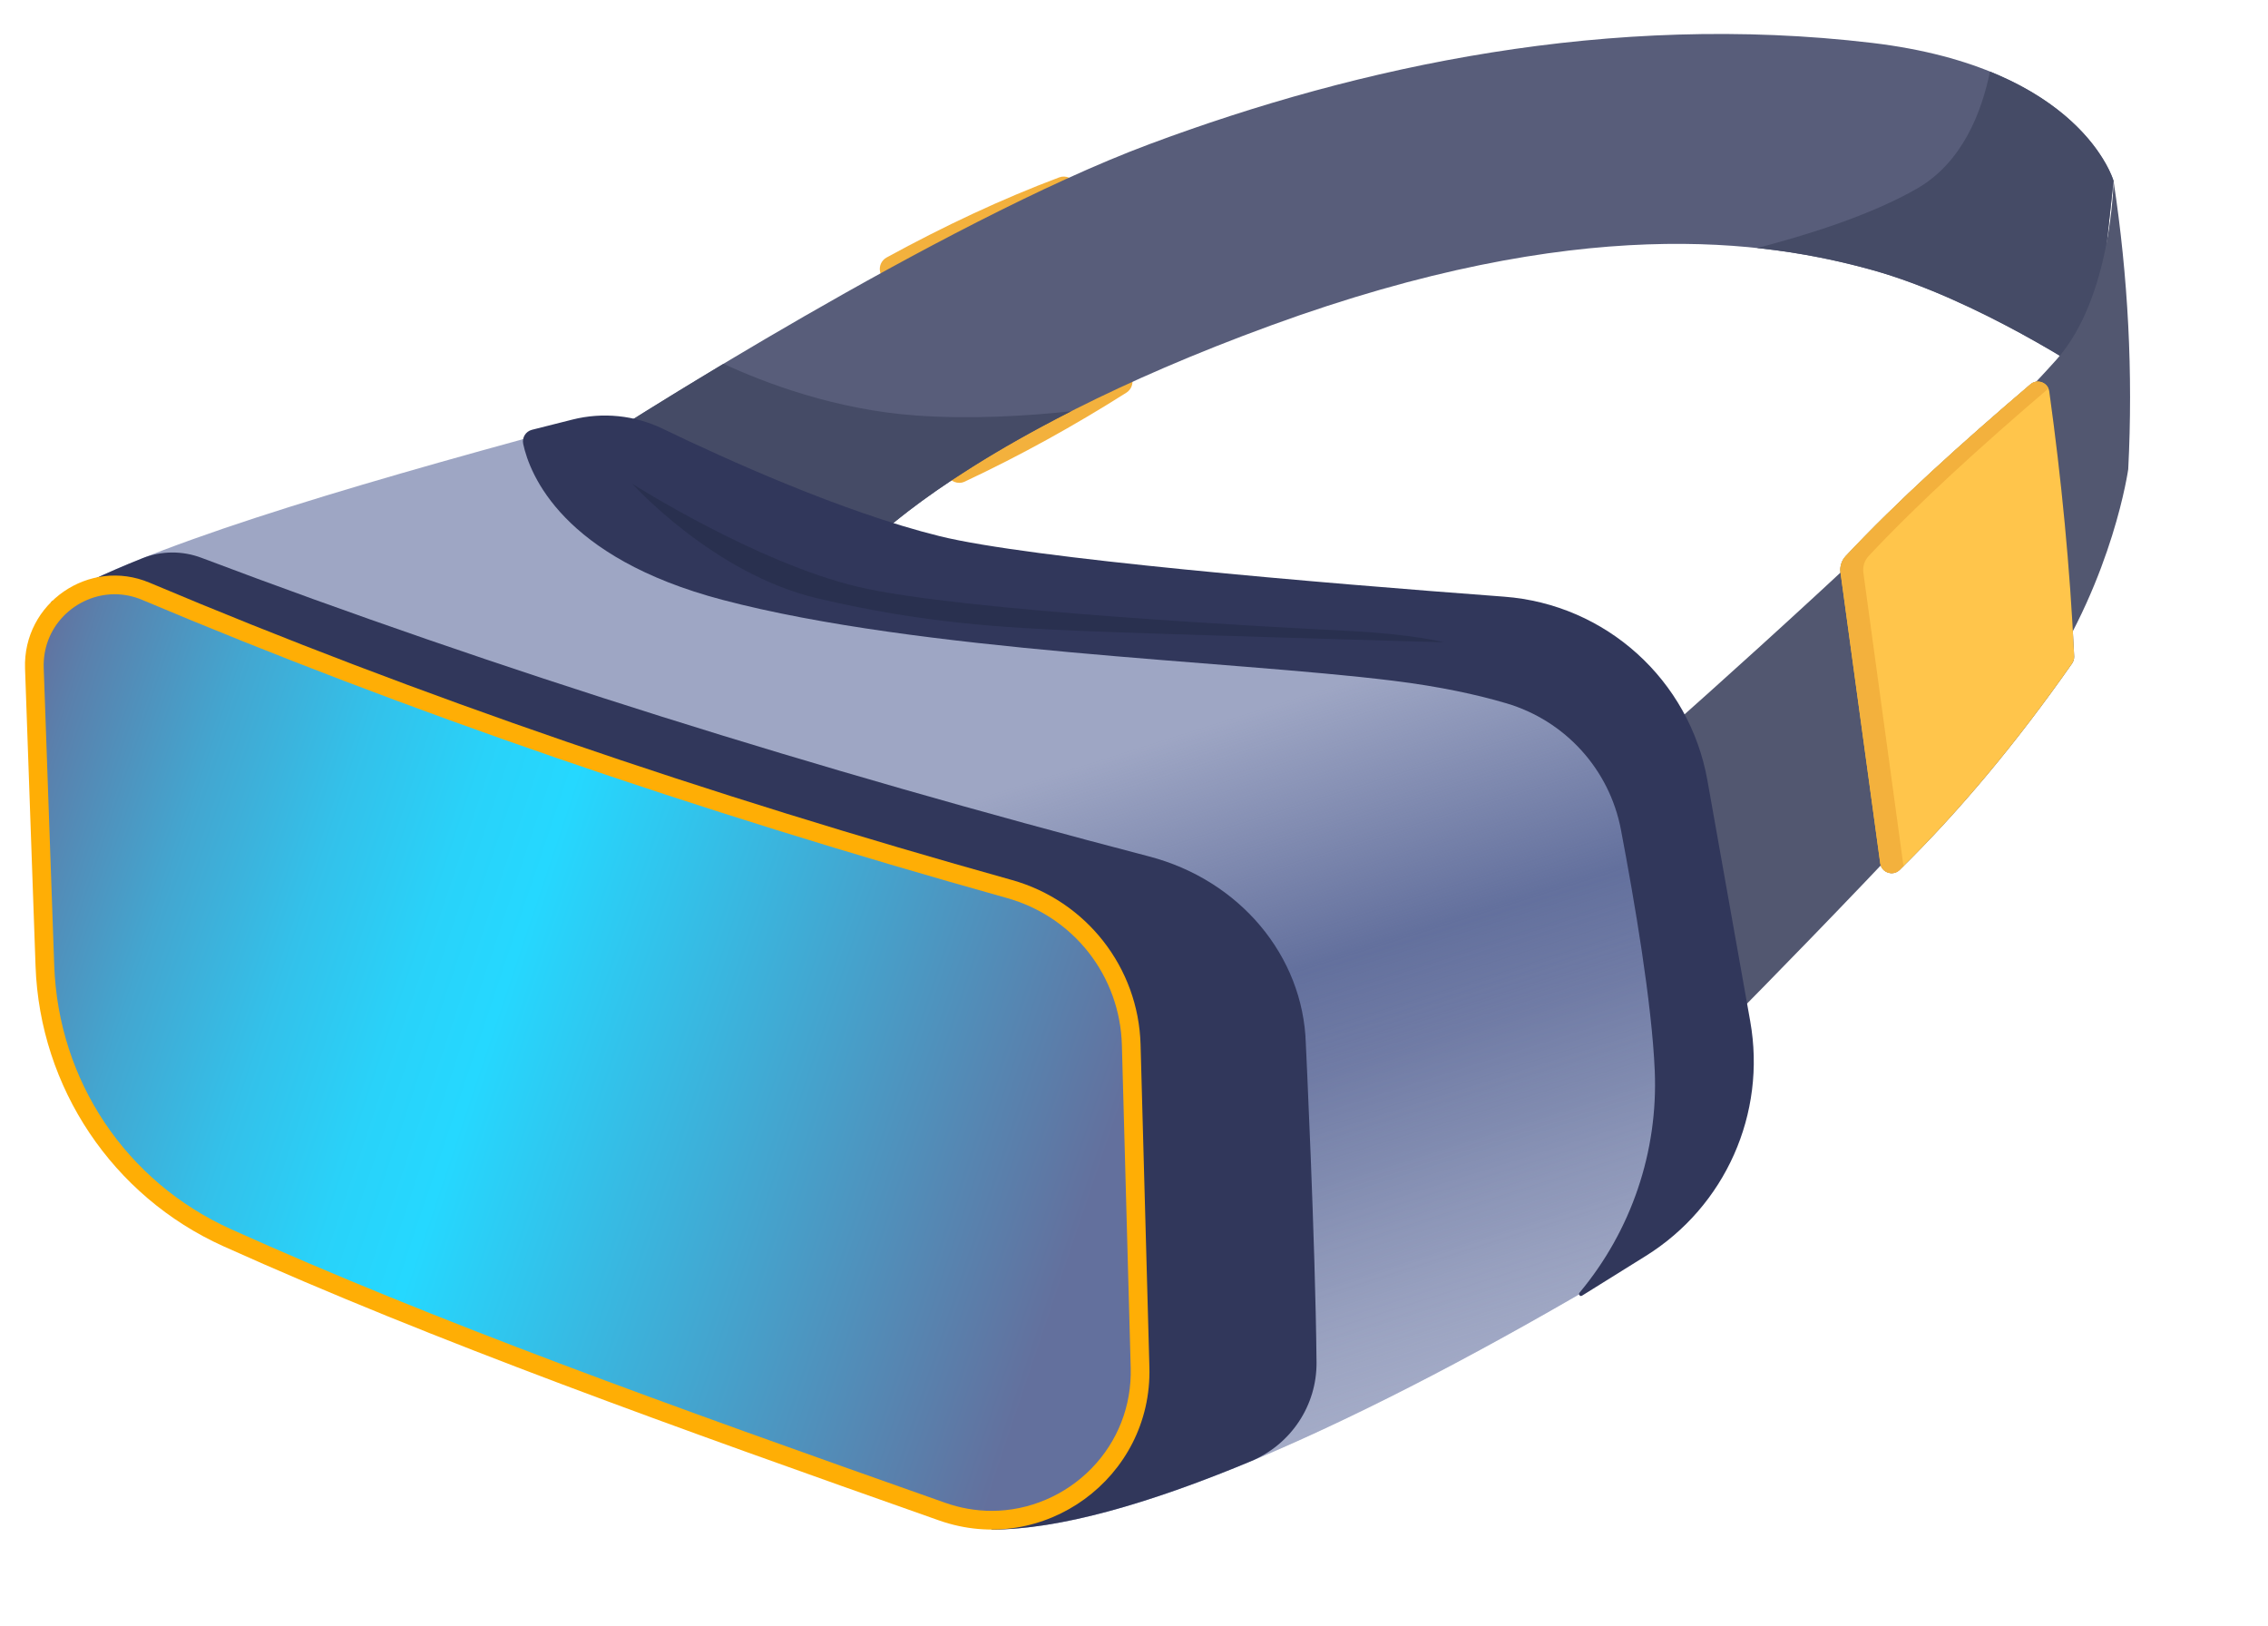
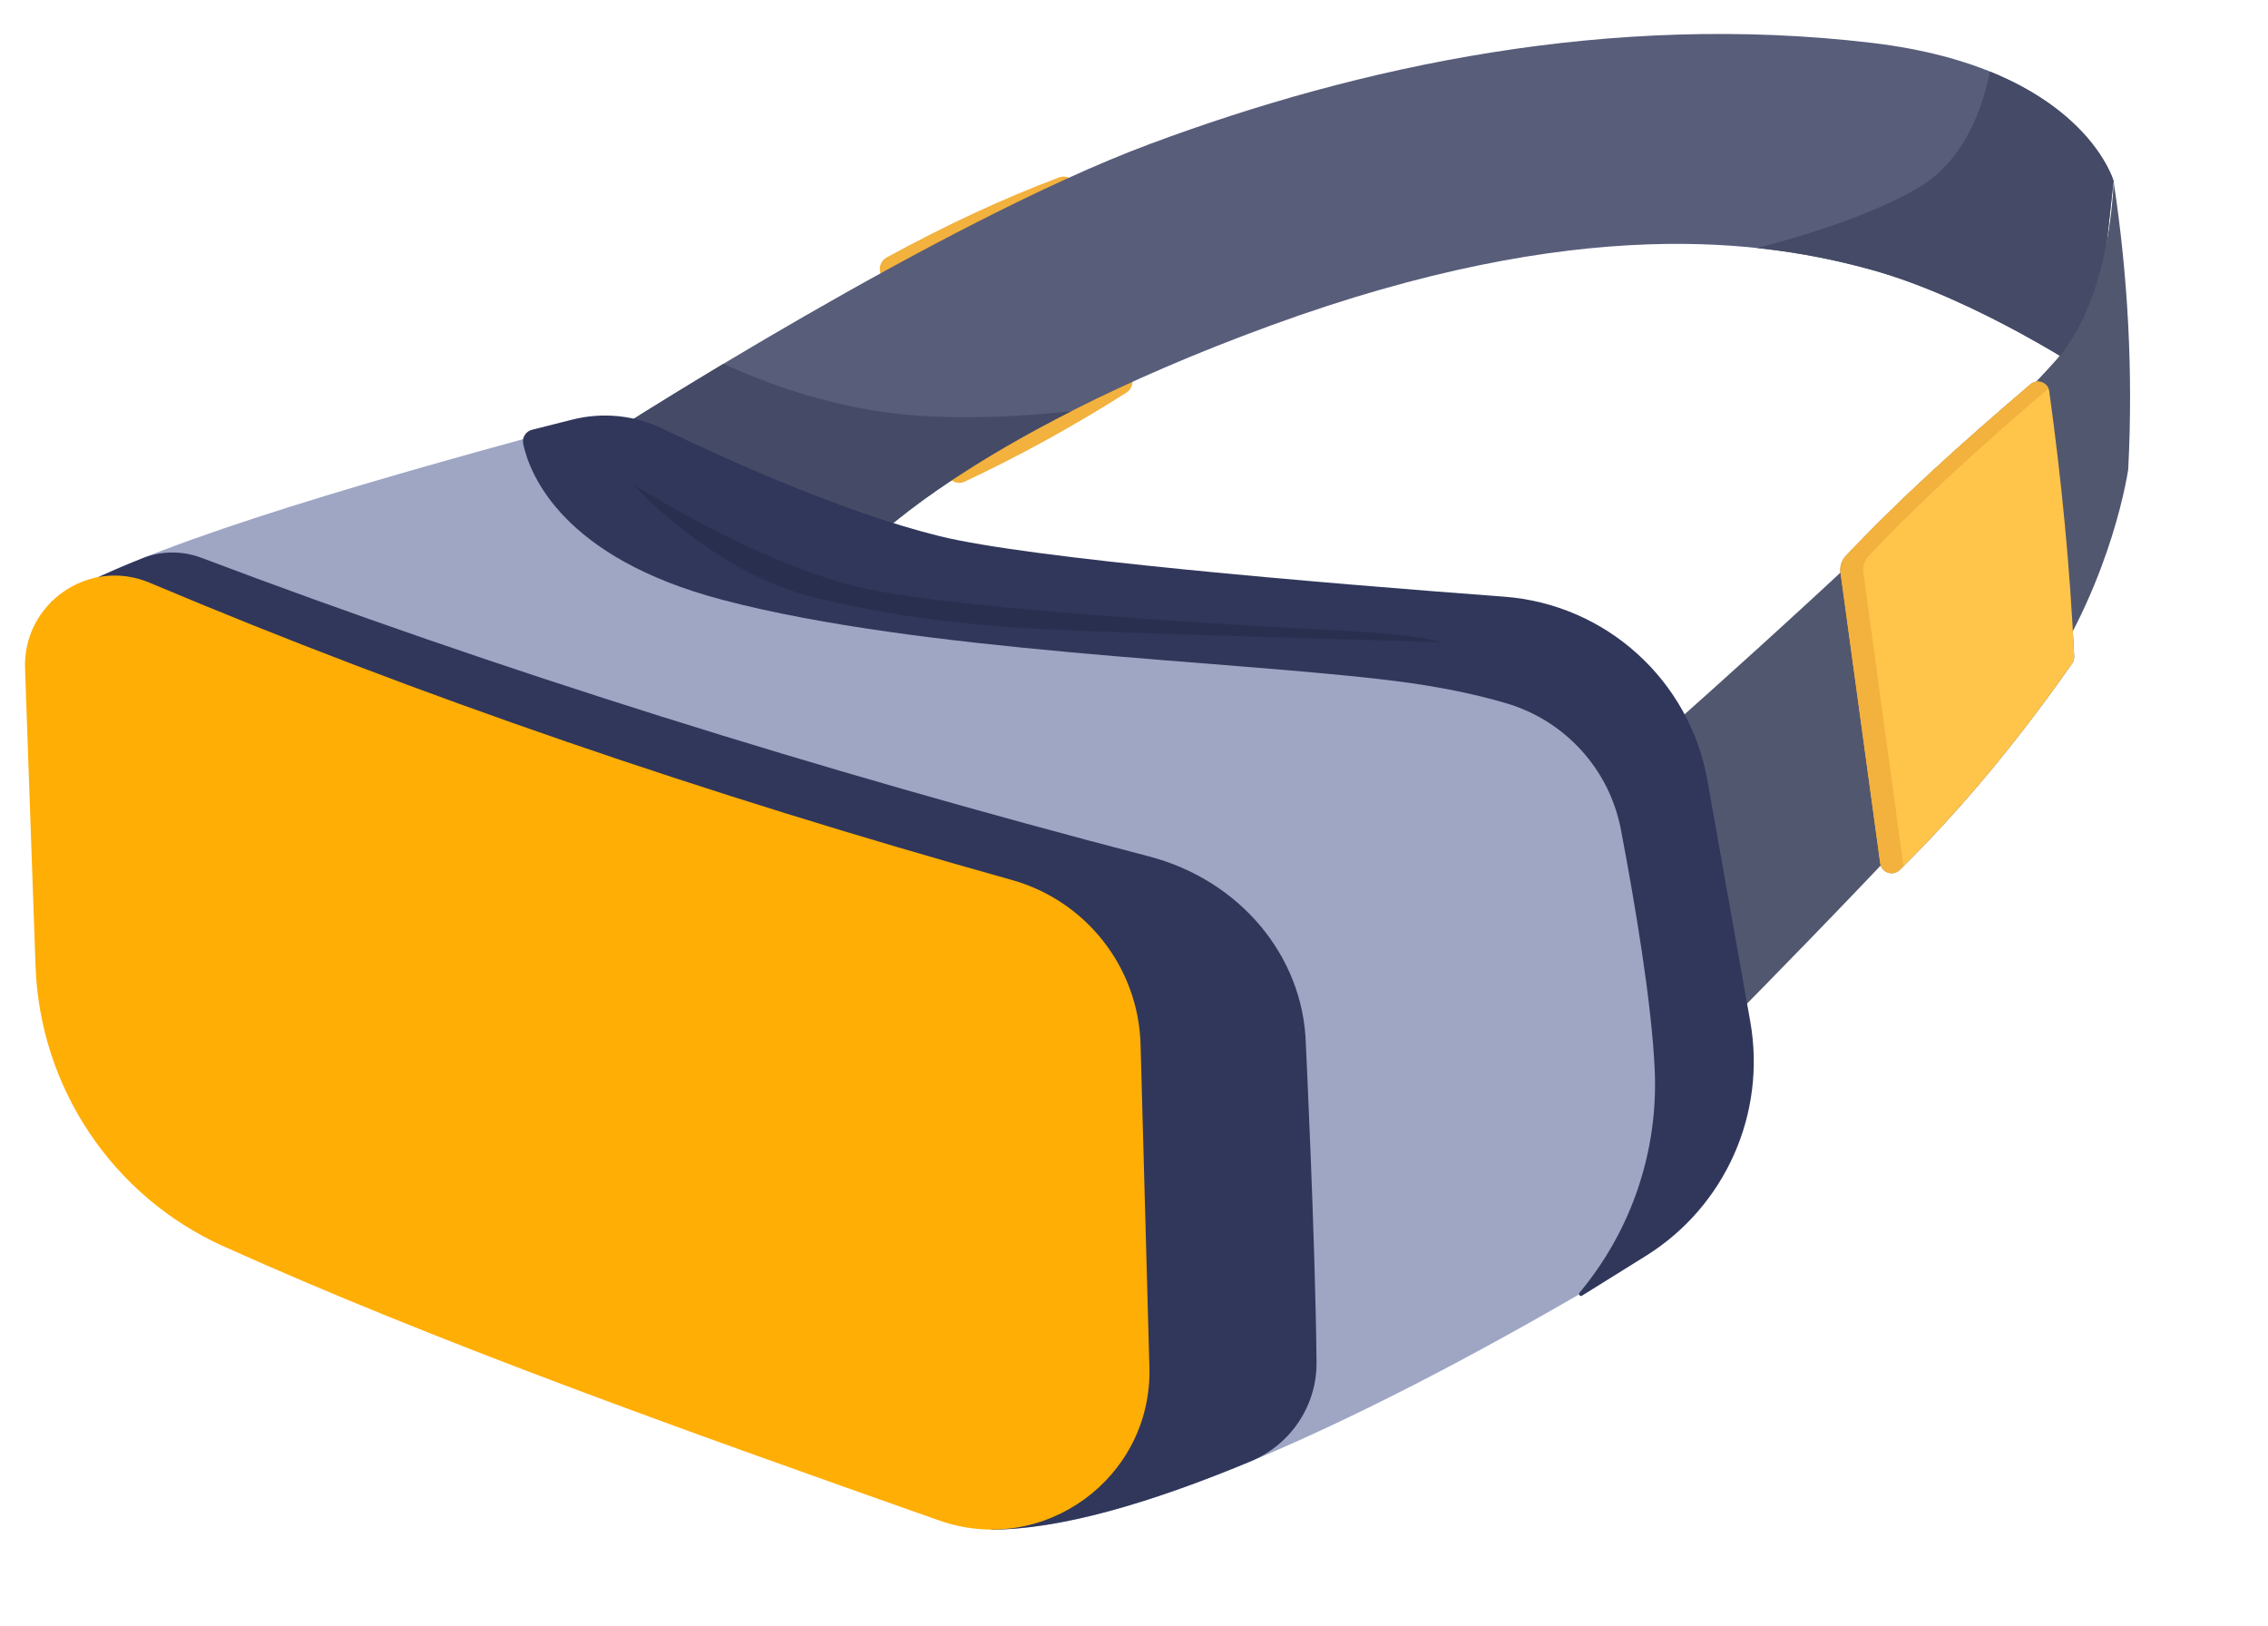
<svg xmlns="http://www.w3.org/2000/svg" xml:space="preserve" style="max-height: 500px" viewBox="212.133 273.667 279 200" y="0px" x="0px" version="1.1" width="279" height="200">
  <g id="BACKGROUND">

</g>
  <g id="OBJECTS">
    <g>
      <g>
        <path d="M321.199,305.337c7.068-3.863,14.145-7.193,21.232-9.852c0.814-0.306,1.729,0.101,2.046,0.911&#10;&#09;&#09;&#09;&#09;c2.762,7.055,5.148,15.062,6.939,23.884c0.132,0.651-0.153,1.323-0.714,1.679c-6.392,4.049-13.013,7.715-19.892,10.944&#10;&#09;&#09;&#09;&#09;c-0.828,0.389-1.82-0.003-2.165-0.85c-3.456-8.494-6.321-16.837-8.242-24.94C320.237,306.412,320.567,305.683,321.199,305.337z" style="fill:#F3B13D;" />
        <g>
          <path d="M472.133,295.916c0,0-3.921-13.91-29.731-16.975c-32.142-3.817-63.028,2.813-88.867,12.455&#10;&#09;&#09;&#09;&#09;&#09;c-25.839,9.643-65.615,35.155-65.615,35.155l30.133,15.069c0,0,12.455-14.065,50.423-27.926&#10;&#09;&#09;&#09;&#09;&#09;c37.968-13.861,60.869-10.446,73.926-6.83c13.058,3.616,27.12,13.058,27.12,13.058L472.133,295.916z" style="fill:#585D7A;" />
          <g>
            <path d="M442.401,306.864c13.058,3.616,27.12,13.058,27.12,13.058l2.612-24.006&#10;&#09;&#09;&#09;&#09;&#09;&#09;c0,0-2.338-8.249-15.202-13.442c-1.004,4.922-3.363,11.131-8.905,14.346c-5.789,3.358-13.909,5.846-19.754,7.353&#10;&#09;&#09;&#09;&#09;&#09;&#09;C433.909,304.768,438.581,305.806,442.401,306.864z" style="fill:#454B66;" />
            <path d="M324.882,324.776c-9.924-0.696-18.626-3.993-23.752-6.364&#10;&#09;&#09;&#09;&#09;&#09;&#09;c-7.943,4.761-13.211,8.139-13.211,8.139l30.133,15.069c0,0,6.846-7.727,25.846-17.37&#10;&#09;&#09;&#09;&#09;&#09;&#09;C338.264,324.855,331.504,325.24,324.882,324.776z" style="fill:#454B66;" />
          </g>
        </g>
        <path d="M416.874,363.734c0,0,34.257-30.207,48.227-45.822c6.83-7.634,7.031-21.997,7.031-21.997&#10;&#09;&#09;&#09;&#09;c1.803,11.841,2.411,23.66,1.808,35.457c0,0-1.808,13.084-10.446,26.115c-5.865,8.848-39.575,42.789-39.575,42.789&#10;&#09;&#09;&#09;&#09;L416.874,363.734z" style="fill:#525770;" />
        <g>
          <path d="M334.188,461.791c16.837,0,45.809-13.272,76.83-31.635c11.008-6.517,16.94-19.084,15.039-31.734&#10;&#09;&#09;&#09;&#09;&#09;l-4.027-26.797c-1.947-12.953-12.579-22.842-25.638-23.863c-26.709-2.089-49.862-4.253-68.094-7.551&#10;&#09;&#09;&#09;&#09;&#09;c-16.29-2.946-26.181-7.949-35.106-12.624c-3.59-1.88-7.756-2.339-11.668-1.28c-27.688,7.495-52.455,14.828-63.065,21.373&#10;&#09;&#09;&#09;&#09;&#09;l5.813,61.345L334.188,461.791z" style="fill:#9EA6C4;" />
          <linearGradient y2="466.562" x2="396.803" y1="347.976" x1="359.29" gradientUnits="userSpaceOnUse" id="SVGID_1_">
            <stop style="stop-color:#63709D;stop-opacity:0" offset="0.118" />
            <stop style="stop-color:#63709D" offset="0.376" />
            <stop style="stop-color:#67739F;stop-opacity:0.829" offset="0.483" />
            <stop style="stop-color:#727EA6;stop-opacity:0.669" offset="0.583" />
            <stop style="stop-color:#858FB2;stop-opacity:0.513" offset="0.68" />
            <stop style="stop-color:#A0A8C3;stop-opacity:0.36" offset="0.775" />
            <stop style="stop-color:#C2C7D9;stop-opacity:0.209" offset="0.869" />
            <stop style="stop-color:#EBEDF3;stop-opacity:0.062" offset="0.961" />
            <stop style="stop-color:#FFFFFF;stop-opacity:0" offset="1" />
          </linearGradient>
-           <path d="M339.547,461.403c17.246-2.298,43.525-14.704,71.47-31.247&#10;&#09;&#09;&#09;&#09;&#09;c11.008-6.517,16.94-19.084,15.039-31.734l-4.027-26.797c-0.243-1.615-0.621-3.182-1.121-4.69l-27.712-14.269l-79.049,25.083&#10;&#09;&#09;&#09;&#09;&#09;l25.4,16.021V461.403z" style="fill:url(#SVGID_1_);" />
          <path d="M218.459,347.68l5.813,61.345l109.916,52.766c8.145,0,19.133-3.11,31.816-8.397&#10;&#09;&#09;&#09;&#09;&#09;c4.922-2.052,8.136-6.854,8.084-12.186c-0.145-14.983-1.318-39.19-1.318-39.19c-0.316-10.793-8.145-20.107-19.28-23.014&#10;&#09;&#09;&#09;&#09;&#09;c-41.053-10.717-79.993-22.902-116.571-36.729c-2.34-0.884-4.927-0.878-7.25,0.049&#10;&#09;&#09;&#09;&#09;&#09;C225.078,344.157,221.27,345.947,218.459,347.68z" style="fill:#31375B;" />
          <path d="M327.645,460.668c-32.248-11.377-62.087-22.039-88.02-33.715&#10;&#09;&#09;&#09;&#09;&#09;c-13.64-6.141-22.591-19.514-23.119-34.463l-1.292-36.59c-0.285-8.067,7.894-13.7,15.33-10.561&#10;&#09;&#09;&#09;&#09;&#09;c33.003,13.933,68.452,26.046,106.053,36.558c9.151,2.558,15.586,10.755,15.845,20.254l1.085,39.672&#10;&#09;&#09;&#09;&#09;&#09;C353.899,455.442,340.494,465.201,327.645,460.668z" style="fill:#FFAE05;" />
          <linearGradient y2="436.91" x2="380.27" y1="378.93" x1="207.344" gradientUnits="userSpaceOnUse" id="SVGID_00000094603659573349360070000015091384655620585347_">
            <stop style="stop-color:#63709D" offset="0" />
            <stop style="stop-color:#5A80AC" offset="0.036" />
            <stop style="stop-color:#43A6D0" offset="0.138" />
            <stop style="stop-color:#33C1EA" offset="0.232" />
            <stop style="stop-color:#29D2F9" offset="0.314" />
            <stop style="stop-color:#25D8FF" offset="0.376" />
            <stop style="stop-color:#63709D" offset="0.796" />
          </linearGradient>
-           <path d="M334.138,459.493&#10;&#09;&#09;&#09;&#09;&#09;c-1.933,0-3.861-0.335-5.728-0.993c-34.341-12.114-62.615-22.284-87.841-33.643c-12.924-5.819-21.264-18.252-21.766-32.448&#10;&#09;&#09;&#09;&#09;&#09;l-1.292-36.59c-0.084-2.396,0.776-4.655,2.423-6.361c1.658-1.717,3.955-2.703,6.303-2.703c1.161,0,2.309,0.236,3.412,0.702&#10;&#09;&#09;&#09;&#09;&#09;c32.234,13.608,68.008,25.94,106.328,36.654c8.24,2.303,13.933,9.578,14.166,18.102l1.085,39.672&#10;&#09;&#09;&#09;&#09;&#09;c0.127,4.663-1.581,9.059-4.811,12.378C343.183,457.587,338.708,459.493,334.138,459.493z" style="fill:url(#SVGID_00000094603659573349360070000015091384655620585347_);" />
          <path d="M282.539,325.275l-4.967,1.254c-0.771,0.194-1.243,0.963-1.076,1.741&#10;&#09;&#09;&#09;&#09;&#09;c0.806,3.747,4.796,13.982,24.506,19.173c24.408,6.428,62.074,7.433,82.464,9.944c5.766,0.71,10.36,1.712,13.983,2.784&#10;&#09;&#09;&#09;&#09;&#09;c7.232,2.139,12.671,8.123,14.082,15.532c1.651,8.672,3.81,21.3,4.163,29.678c0.418,9.931-2.885,19.657-9.26,27.283l0,0&#10;&#09;&#09;&#09;&#09;&#09;c-0.176,0.211,0.08,0.506,0.314,0.361l7.853-4.893c9.77-6.087,14.854-17.506,12.84-28.84l-5.269-29.642&#10;&#09;&#09;&#09;&#09;&#09;c-2.197-12.362-12.492-21.66-25.012-22.597c-23.132-1.73-58.306-4.694-69.439-7.444c-11.958-2.954-26.44-9.528-34.046-13.204&#10;&#09;&#09;&#09;&#09;&#09;C290.209,324.731,286.27,324.333,282.539,325.275z" style="fill:#31375B;" />
          <path d="M289.928,333.18c0,0,15.209,9.676,27.722,12.656c12.656,3.013,52.231,5.022,60.266,5.424&#10;&#09;&#09;&#09;&#09;&#09;c8.035,0.402,11.852,1.406,11.852,1.406s-35.437-1.004-44.738-1.406c-9.301-0.402-19.245-0.904-32.403-4.018&#10;&#09;&#09;&#09;&#09;&#09;C299.862,344.221,289.928,333.18,289.928,333.18z" style="fill:#29304F;" />
        </g>
        <path d="M438.544,344.098l4.886,35.743c0.158,1.153,1.562,1.633,2.392,0.818&#10;&#09;&#09;&#09;&#09;c7.345-7.206,14.413-15.677,21.208-25.383c0.181-0.259,0.273-0.573,0.258-0.888c-0.507-10.959-1.569-21.811-3.063-32.574&#10;&#09;&#09;&#09;&#09;c-0.153-1.102-1.47-1.601-2.317-0.879c-8.521,7.267-16.396,14.379-22.72,21.122C438.676,342.605,438.443,343.355,438.544,344.098&#10;&#09;&#09;&#09;&#09;z" style="fill:#525252;" />
        <g>
          <path d="M438.544,344.098l4.886,35.743c0.158,1.153,1.562,1.633,2.392,0.818&#10;&#09;&#09;&#09;&#09;&#09;c7.345-7.206,14.413-15.677,21.208-25.383c0.181-0.259,0.273-0.573,0.258-0.888c-0.507-10.959-1.569-21.811-3.063-32.574&#10;&#09;&#09;&#09;&#09;&#09;c-0.153-1.102-1.47-1.601-2.317-0.879c-8.521,7.267-16.396,14.379-22.72,21.122&#10;&#09;&#09;&#09;&#09;&#09;C438.676,342.605,438.443,343.355,438.544,344.098z" style="fill:#FFC54B;" />
          <path d="M446.243,379.841l-4.886-35.743c-0.102-0.743,0.132-1.494,0.645-2.041&#10;&#09;&#09;&#09;&#09;&#09;c6.176-6.584,13.831-13.521,22.121-20.609c-0.359-0.837-1.467-1.149-2.213-0.513c-8.521,7.267-16.396,14.379-22.72,21.122&#10;&#09;&#09;&#09;&#09;&#09;c-0.514,0.547-0.747,1.297-0.645,2.041l4.886,35.743c0.158,1.153,1.562,1.633,2.392,0.818c0.17-0.167,0.338-0.343,0.508-0.512&#10;&#09;&#09;&#09;&#09;&#09;C446.294,380.05,446.258,379.952,446.243,379.841z" style="fill:#F3B13D;" />
        </g>
      </g>
      <g>
		
		</g>
    </g>
  </g>
</svg>